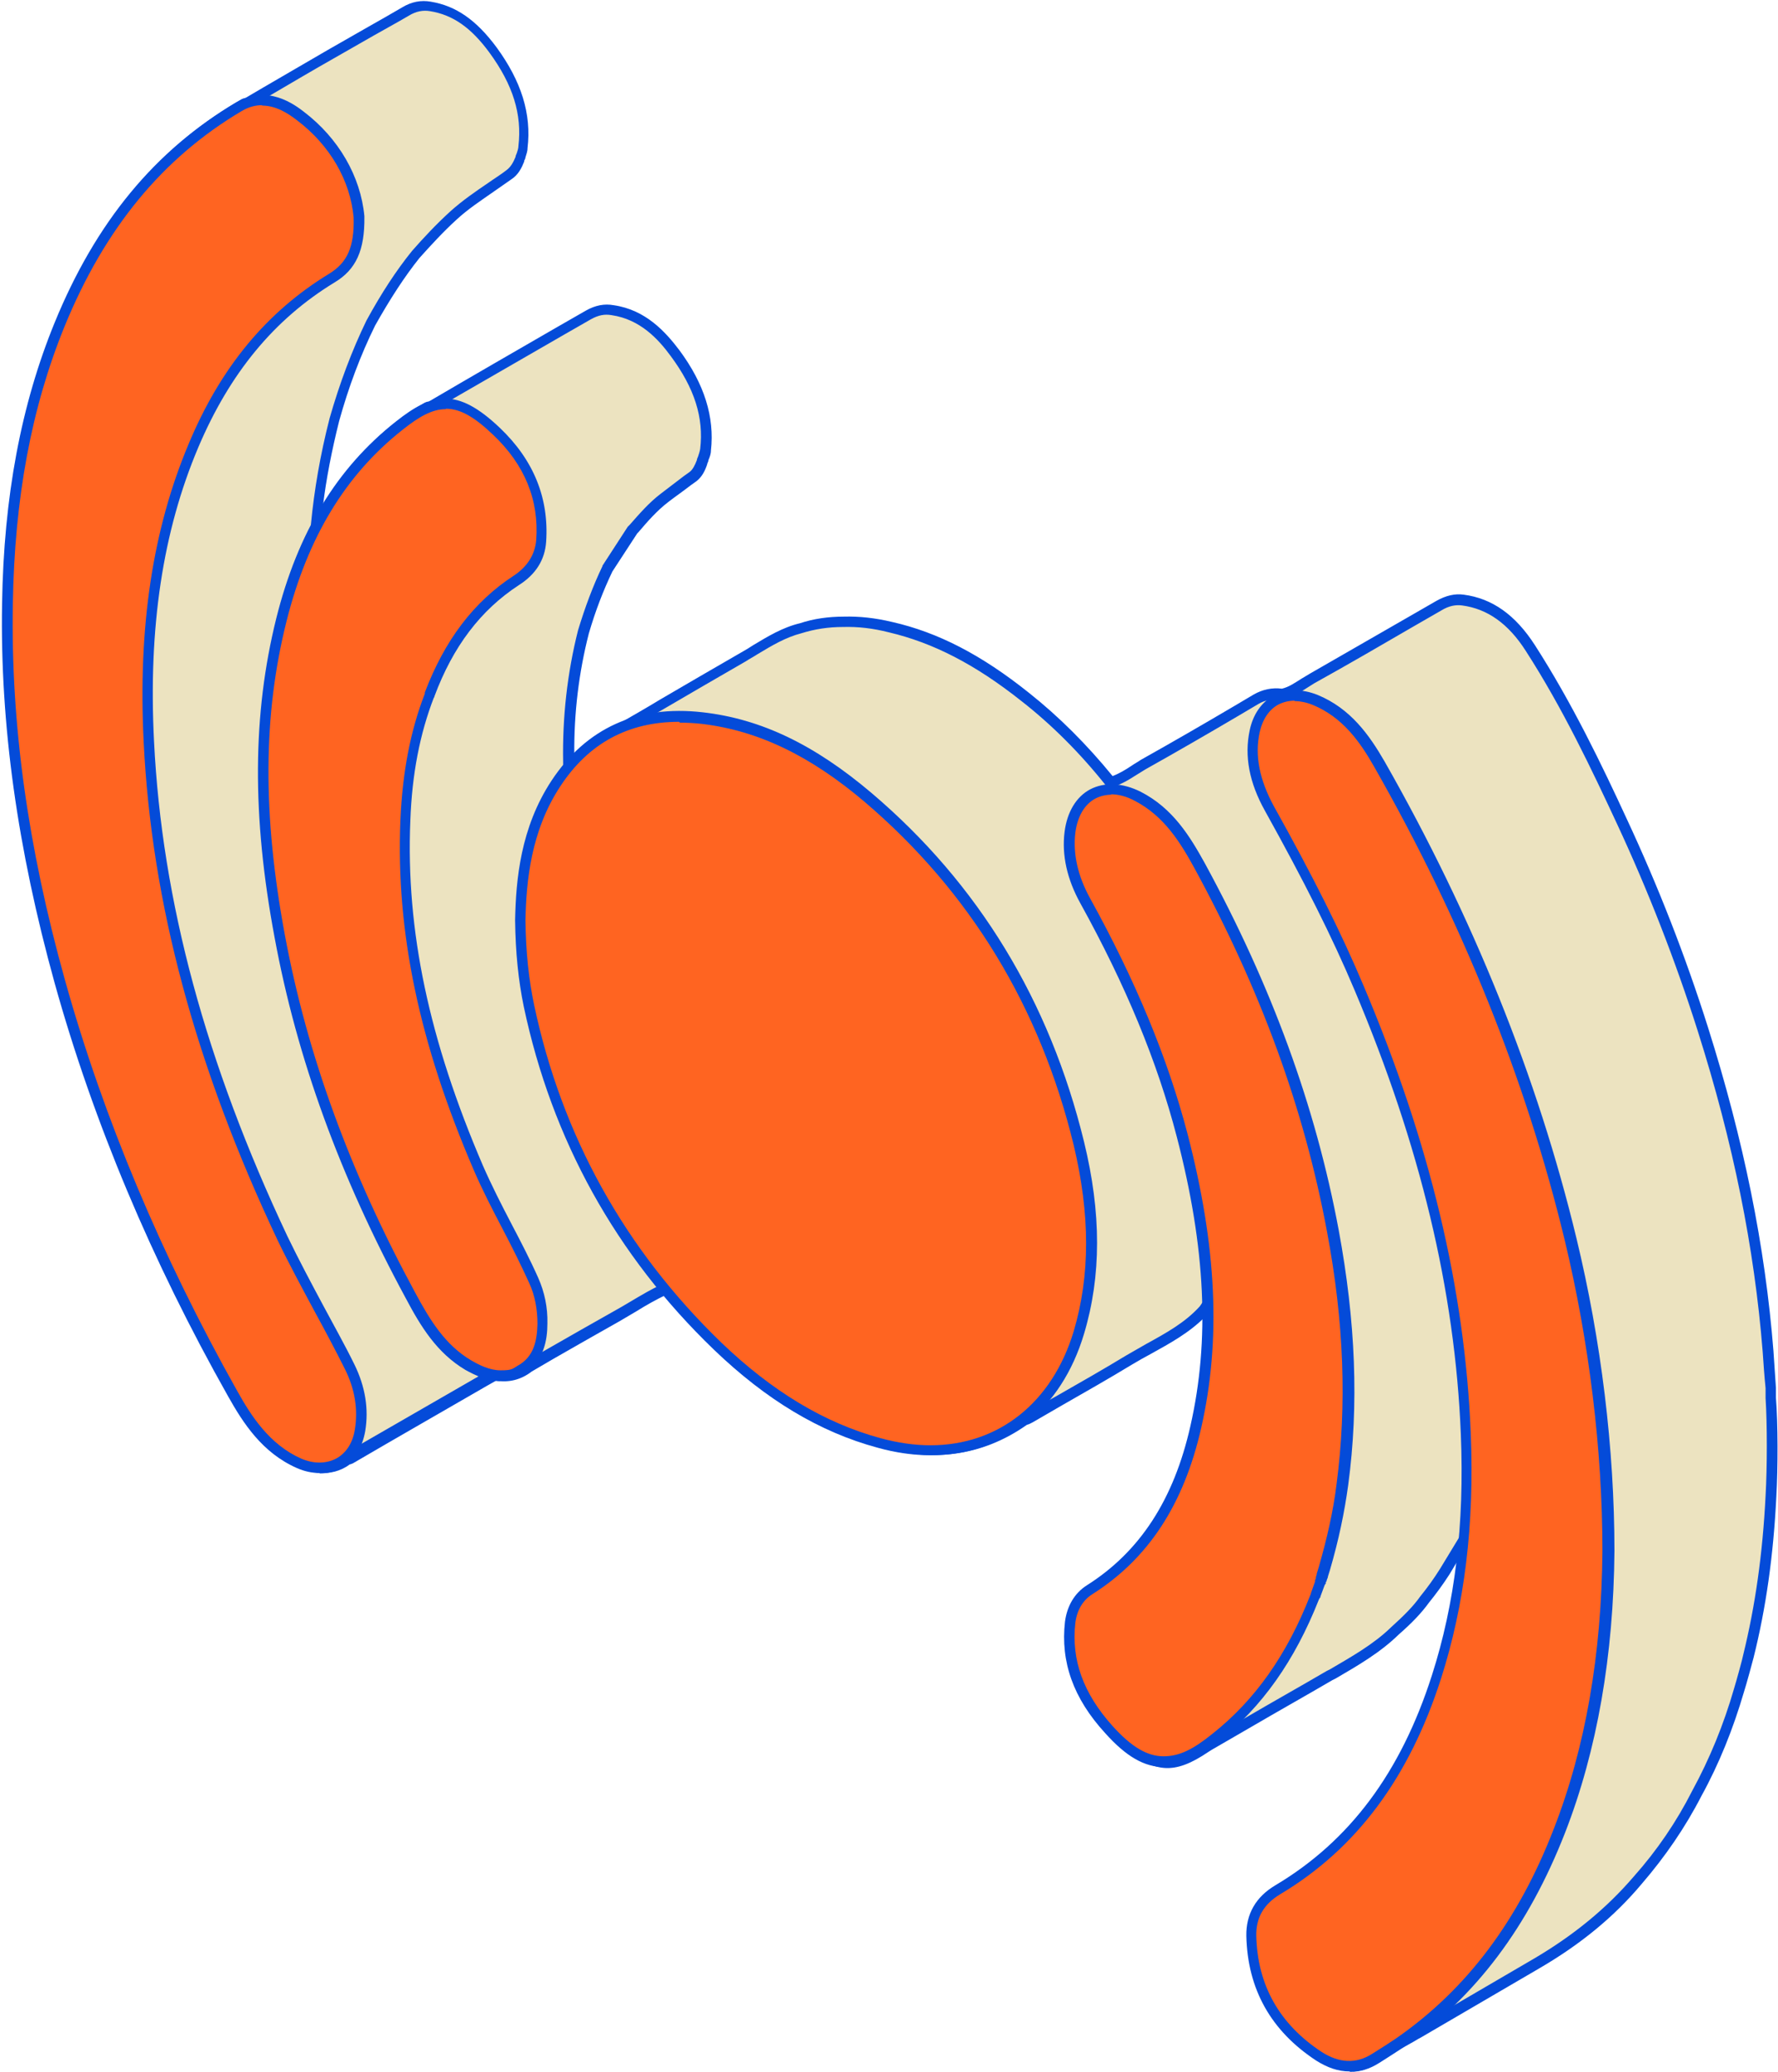
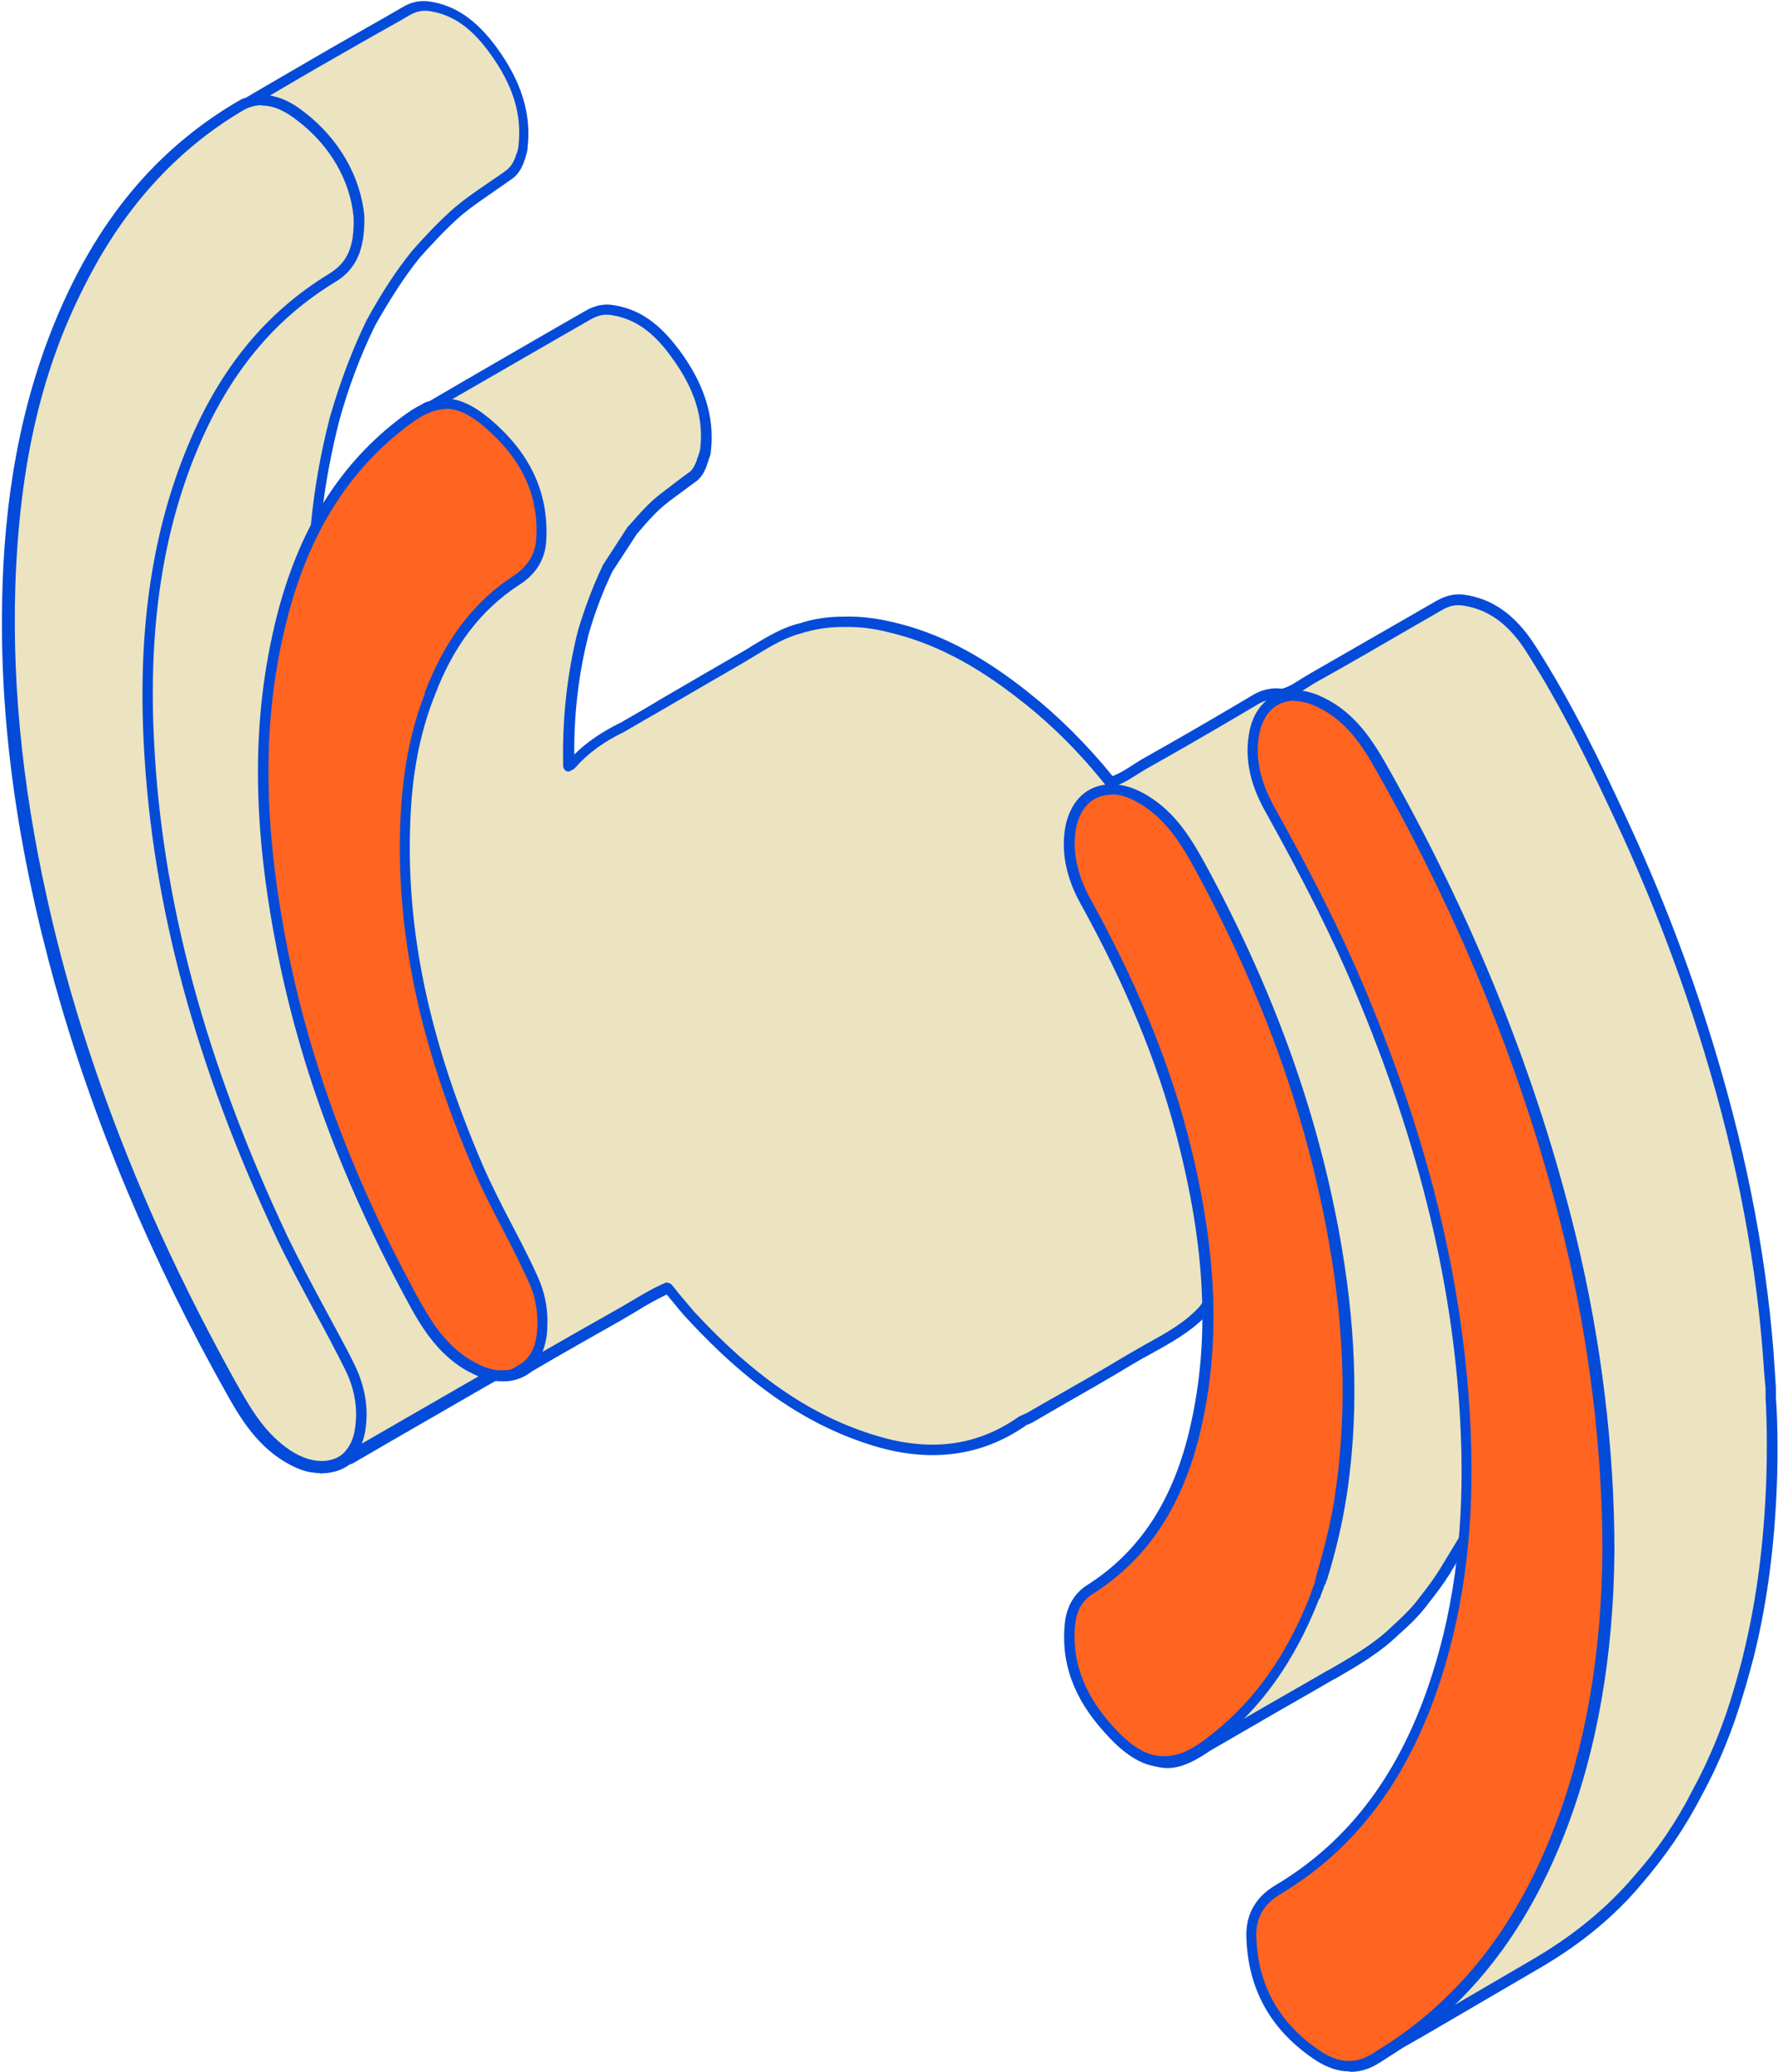
<svg xmlns="http://www.w3.org/2000/svg" height="500.3" preserveAspectRatio="xMidYMid meet" version="1.0" viewBox="-0.5 -0.2 429.4 500.3" width="429.4" zoomAndPan="magnify">
  <g>
    <g id="change1_1">
      <path d="M427.2,361.3c-.7,13.1-2.3,26-5.4,38.7-.2,.7-1.8,6.6-2.3,8.1-2.5,8.7-5.9,17-10.2,24.9-3.9,7.6-8.6,14.5-14.3,20.9-7,8.2-15.3,14.8-24.5,20.2-9.5,5.6-19.1,11.1-28.6,16.7-.8,.5-5.3,2.9-6.9,3.9-3.4,2.2-6.9,4.6-10.2,3.7-6.7-1.2-11.4-5.5-15.3-10.7-4.6-6.3-7.6-13.1-7.4-21.1,.1-5,2.4-8.4,6.7-11,15.5-9.2,26-22.8,33.3-39,6.6-14.6,9.8-30.1,11.2-46-1.7,2.8-3.4,5.6-5.1,8.4-1.5,2.3-3.1,4.6-4.9,6.8-2.1,2.8-4.6,5.2-7.2,7.6-4.6,4.5-10.2,7.7-15.8,10.9-9.7,5.6-19.4,11.2-29.2,16.8-.3,.2-.6,.3-.8,.5-7.7,5.2-11.9,5.2-19.8-1.6-8.4-7.3-13.2-16.6-12.5-28.1,.2-3.8,2.1-6.7,5.5-8.9,12.6-8.1,19.7-20.3,23.8-34.3,3.3-11.1,4.2-22.6,4.1-34.1-.9,0-1.1,.8-1.5,1.3-5.1,5.5-11.9,8.4-18.1,12.1-7.9,4.7-16,9.3-24,13.9-.5,.3-1.1,.6-1.7,.8-11,7.8-23.1,8.6-35.6,4.9-18-5.4-32-16.7-44.6-30.3-2-2.1-3.8-4.4-5.7-6.7-4.3,1.8-8.2,4.5-12.2,6.8-7.2,4-14.3,8.2-21.4,12.2-2.4,1.9-5.1,2.5-8.2,1.9-11.6,6.7-23.1,13.4-34.7,20-.3,.2-.7,.3-1.1,.5-4,3.1-9.8,2.3-15-1.6-6.1-4.5-9.6-10.9-13.1-17.3-7.2-13.1-13.9-26.4-19.9-40.1-10-22.9-18.2-46.4-24-70.7C4.5,195.8,1,168.8,1.9,141.3c.9-26,5.4-51.2,17.4-74.6,9-17.5,21.6-31.8,38.9-41.7,.3-.2,.7-.3,1-.4,6.6-3.9,13.3-7.7,20-11.6,6-3.5,12.1-6.9,18.1-10.3,1.9-1.1,3.9-1.7,6.1-1.3,6.7,1.1,11.3,5.3,15.1,10.5,5.1,6.9,8.3,14.6,7.3,23.5-.1,1-.5,1.9-.8,2.8-.6,1.4-1.3,2.8-2.6,3.8-4.5,3.2-9.3,6.1-13.4,9.8-3.2,3-6.2,6.1-9.1,9.4-4.1,5.2-7.6,10.8-10.8,16.6-3.7,7.5-6.6,15.3-8.8,23.4-2.1,8.3-3.6,16.7-4.4,25.3,0,.3,0,.7,0,1,.2-.3,.4-.5,.6-.8,6.3-11.7,14.6-21.4,26.1-28.3,.3-.2,.7-.3,1.1-.5,10.4-6,20.8-12,31.2-18,2.3-1.3,4.5-2.6,6.8-3.9,1.8-1,3.7-1.6,5.8-1.1,6.7,1,11.3,5.3,15.1,10.4,5.1,6.9,8.3,14.5,7.3,23.3-.1,1-.5,2-.8,3-.5,1.3-1.1,2.6-2.2,3.5-2.3,1.7-4.6,3.4-6.9,5.1-2.9,2.2-5.3,5-7.6,7.7-2,3.1-4,6.2-6.1,9.4-2.4,4.9-4.3,10-5.8,15.2-2.6,10.4-3.8,20.9-3.6,31.6,0,.3,0,.6,0,.9,.3-.2,.5-.4,.8-.6,3.4-3.8,7.6-6.6,12.2-8.9,9.8-5.7,19.5-11.4,29.3-17,4.4-2.5,8.7-5.6,13.7-6.9,3.4-1.1,6.8-1.6,10.3-1.5,3.9-.1,7.6,.4,11.4,1.3,12.3,2.8,22.8,9.1,32.6,16.8,7.7,6,14.5,13,20.6,20.6,3-.8,5.3-2.7,7.9-4.2,9.1-5.2,18.2-10.5,27.3-15.8,2-1.1,4-1.5,6.3-1.2,2.8-.6,4.9-2.4,7.3-3.8,10.2-5.8,20.4-11.7,30.6-17.6,1.8-1,3.7-1.6,5.8-1.3,7.5,1,12.5,5.7,16.3,11.6,8.5,13.3,15.5,27.5,22.1,41.9,7.6,16.3,14.1,33,19.5,50.2,8,25.4,13.7,51.2,15.8,77.8,.3,3.7,.5,7.5,.7,11.2,.4,6.5,.3,17.1,0,23.7Z" fill="#ece3c0" />
    </g>
    <g id="change2_3">
      <path d="M326.3,499.9c-.6,0-1.2,0-1.7-.2-8-1.5-13-7.1-16-11.2-5.3-7.2-7.8-14.3-7.6-21.9,.1-5.3,2.5-9.1,7.4-12,14.3-8.5,25-21,32.8-38.4,5.2-11.6,8.7-24.7,10.5-39.8l-2.1,3.5c-1.6,2.5-3.3,4.8-5,6.9-1.8,2.5-4.1,4.9-7.3,7.7-4.5,4.4-9.9,7.5-15.2,10.6l-.8,.4c-6.5,3.8-13.1,7.5-19.6,11.3l-9.5,5.5c-.3,.2-.5,.3-.8,.5-8.4,5.7-13.2,5.3-21.3-1.7-9.3-8-13.6-17.8-12.9-29.1,.3-4.2,2.2-7.4,6.1-9.9,11.1-7.1,18.7-18.1,23.3-33.6,2.7-9.2,4-19,4-30.8-3.8,3.9-8.6,6.5-13.1,9-1.5,.8-3.1,1.7-4.6,2.6-5.6,3.4-11.4,6.7-17,9.9-2.3,1.3-4.6,2.7-6.9,4-.4,.2-.9,.5-1.3,.6-.1,0-.3,.1-.4,.2-10.6,7.4-22.9,9.1-36.6,5-15.9-4.8-30.2-14.5-45.1-30.6-1.4-1.5-2.7-3.1-4-4.7-.4-.4-.7-.9-1.1-1.3-2.5,1.2-5,2.6-7.4,4.1-1.3,.8-2.6,1.5-3.9,2.3-5.3,3-10.8,6.1-16,9.1l-5.3,3.1c-2.6,2-5.5,2.7-8.6,2.2l-2.3,1.3c-10.7,6.2-21.4,12.3-32,18.5-.3,.2-.6,.3-.9,.4h-.1c-4.4,3.3-10.7,2.7-16.4-1.6-6.3-4.7-9.9-11.3-13.5-17.6-7.5-13.4-14.2-27-20-40.2-10.4-23.7-18.5-47.5-24.1-71C2.7,193.8-.2,167.2,.6,141.3c1-29.9,6.6-53.8,17.6-75.1,9.5-18.4,22.8-32.7,39.4-42.3,.3-.2,.6-.3,.9-.4h.2c0,0,4.6-2.7,4.6-2.7,5.1-3,10.2-5.9,15.3-8.9,3.3-1.9,6.5-3.7,9.8-5.6,2.8-1.6,5.5-3.1,8.2-4.7,2.3-1.4,4.6-1.8,6.9-1.4,6.1,1,11,4.4,15.9,11,6,8.2,8.5,16.1,7.5,24.4,0,.8-.3,1.5-.5,2.2,0,.3-.2,.6-.3,.8,0,0,0,.1,0,.2-.6,1.5-1.4,3.2-3.1,4.3-1.4,1-2.9,2-4.3,3-3,2.1-6.2,4.2-8.9,6.7-3.3,3-6.3,6.3-9,9.3-3.6,4.5-7.1,9.9-10.7,16.3-3.5,7.1-6.4,14.8-8.7,23.1-1.8,7.2-3.1,13.9-3.9,20.4,6.5-10.8,14.5-18.9,24.3-24.7,.3-.2,.6-.3,.9-.4h.3c10.4-6.1,20.8-12.1,31.2-18.1,2.3-1.3,4.5-2.6,6.8-3.9,2.3-1.3,4.5-1.7,6.7-1.3,7.7,1.1,12.5,6.4,15.9,10.9,6,8.1,8.5,16.1,7.6,24.2,0,.8-.3,1.6-.6,2.3,0,.3-.2,.6-.3,.9,0,0,0,0,0,.1-.5,1.5-1.2,3-2.6,4.1l-1.4,1c-1.8,1.4-3.7,2.7-5.5,4.1-2.6,2-4.9,4.6-7.1,7.2l-.3,.3-6,9.2c-2.2,4.6-4.1,9.5-5.7,15-2.4,9.4-3.6,19.2-3.5,29.2,3-3,6.7-5.5,11.2-7.7,3.1-1.8,6.3-3.6,9.4-5.5,6.5-3.8,13.2-7.7,19.8-11.5,.9-.5,1.9-1.1,2.8-1.7,3.5-2.1,7.1-4.3,11.3-5.3,3.3-1.1,6.9-1.6,10.6-1.6,3.7-.1,7.5,.3,11.7,1.3,11,2.5,21.5,7.9,33,17.1,7.2,5.7,14,12.5,20.2,20.1,1.6-.6,3.1-1.5,4.6-2.5,.7-.5,1.5-.9,2.2-1.4,7.5-4.2,15.1-8.6,22.4-12.9l4.9-2.9c2.1-1.2,4.4-1.7,6.8-1.4,1.7-.4,3.1-1.4,4.7-2.4,.7-.4,1.3-.8,2-1.2,8-4.6,16.2-9.3,24-13.8l6.6-3.8c2.3-1.3,4.5-1.8,6.6-1.5,6.9,.9,12.5,4.9,17.2,12.2,9,14,16.2,29,22.2,42,7.6,16.3,14.2,33.2,19.6,50.3,8.6,27.2,13.8,52.8,15.8,78.1,.2,3,.4,6,.6,8.9v2.4c.5,6.2,.5,16.9,.1,23.9-.7,14.2-2.5,26.9-5.5,38.9-.2,.8-1.8,6.7-2.3,8.2-2.6,8.9-6,17.4-10.3,25.2-3.9,7.6-8.8,14.7-14.4,21.2-6.7,8-14.9,14.7-24.9,20.5l-28.6,16.7c-.2,.1-.8,.4-1.4,.8-1.6,.9-4.3,2.4-5.4,3.1l-.4,.3c-2.9,1.9-6,3.9-9,3.9Zm27.2-130.5c.1,0,.3,0,.4,0,.6,.2,.9,.7,.9,1.3-1.6,17.9-5.3,33-11.3,46.4-8.1,17.9-19.1,30.8-33.8,39.6-4.1,2.5-6,5.5-6.1,9.9-.2,7,2.2,13.6,7.1,20.3,4.5,6.1,9,9.2,14.5,10.2,0,0,0,0,.1,0,2.5,.7,5.7-1.3,8.7-3.3l.4-.3c1.1-.7,3.8-2.2,5.5-3.2,.7-.4,1.2-.7,1.4-.8l28.6-16.7c9.7-5.7,17.6-12.2,24.2-19.9,5.6-6.3,10.3-13.2,14.1-20.7,4.2-7.7,7.6-16,10.1-24.7,.5-1.6,2.1-7.4,2.2-8.1,2.9-11.8,4.7-24.4,5.4-38.4h1.3c0,0-1.3,0-1.3,0,.4-6.9,.4-17.5,0-23.6v-2.4c-.3-2.9-.5-5.9-.7-8.8-2-25.1-7.1-50.4-15.7-77.5-5.4-17-12-33.9-19.5-50-6-12.9-13.1-27.9-22-41.7-4.2-6.6-9.3-10.2-15.4-11-1.6-.2-3.2,.1-5,1.2l-6.6,3.8c-7.9,4.6-16,9.3-24.1,13.8-.6,.4-1.3,.8-1.9,1.2-1.7,1.1-3.5,2.3-5.7,2.8-.2,0-.3,0-.5,0-1.9-.3-3.7,0-5.4,1l-4.9,2.9c-7.3,4.3-14.9,8.7-22.4,12.9-.7,.4-1.4,.9-2.1,1.3-1.9,1.2-3.8,2.4-6.1,3-.5,.1-1,0-1.3-.4-6.2-7.8-13.1-14.7-20.4-20.4-11.2-8.9-21.4-14.1-32-16.6-3.9-1-7.5-1.4-11.1-1.3-3.5,0-6.8,.5-10,1.5-3.9,1-7.2,3-10.7,5.1-.9,.6-1.9,1.1-2.8,1.7-6.6,3.8-13.3,7.7-19.8,11.5-3.2,1.8-6.4,3.7-9.5,5.5-5,2.4-8.8,5.2-11.8,8.6-.3,.3-.5,.5-.7,.6h-.2c-.4,.4-.9,.5-1.3,.3-.4-.2-.7-.6-.8-1.1v-.3c0-.2,0-.5,0-.7-.2-10.9,1-21.6,3.6-31.9,1.7-5.6,3.6-10.7,5.9-15.5,0,0,0,0,0-.1l6.1-9.4c0,0,0,0,.1-.1l.4-.4c2.3-2.6,4.6-5.3,7.5-7.5,1.8-1.4,3.7-2.8,5.5-4.2l1.4-1c.8-.6,1.3-1.6,1.8-2.9,0-.3,.2-.6,.3-.9,.2-.6,.4-1.2,.5-1.8,.9-7.6-1.4-14.7-7.1-22.4-3-4.1-7.4-8.9-14.3-9.9-1.7-.3-3.2,0-5,1-2.3,1.3-4.5,2.6-6.8,3.9-10.4,6-20.8,12-31.2,18,0,0,0,0,0,0-.1,0-.3,.1-.4,.2-.2,0-.4,.2-.6,.3-10.6,6.3-18.9,15.4-25.6,27.8-.1,.2-.3,.5-.5,.7l-.2,.2c-.3,.5-.9,.7-1.4,.5-.5-.1-.9-.6-.9-1.1v-.2c0-.3,0-.6,0-.9,.8-8.2,2.2-16.5,4.5-25.5,2.4-8.4,5.4-16.4,8.9-23.6,3.6-6.6,7.2-12.1,11-16.8,2.8-3.2,5.9-6.5,9.3-9.6,2.9-2.6,6.1-4.8,9.2-6.9,1.4-1,2.9-1.9,4.3-3,1.1-.8,1.7-2,2.2-3.2,0-.3,.2-.6,.3-.9,.2-.6,.4-1.2,.4-1.7,.9-7.7-1.3-14.8-7-22.6-4.4-6-8.8-9.1-14.3-10-1.7-.3-3.4,0-5.2,1.1-2.7,1.6-5.5,3.1-8.3,4.7-3.3,1.9-6.5,3.7-9.8,5.6-5.1,2.9-10.2,5.9-15.3,8.9l-4.7,2.7s0,0-.2,0h-.3c-.2,.2-.4,.3-.5,.4-16.1,9.3-29,23.2-38.3,41.2C9.6,88.3,4.2,111.8,3.2,141.3c-.8,25.7,2.1,52.1,8.9,80.8,5.5,23.3,13.6,47,23.9,70.5,5.8,13.2,12.5,26.6,19.9,40,3.6,6.4,6.9,12.5,12.8,16.8,4.9,3.6,10,4.2,13.5,1.6,0,0,.2-.1,.3-.2h.3c.2-.2,.4-.3,.6-.4,10.7-6.2,21.4-12.3,32.1-18.5l2.7-1.5c.3-.2,.6-.2,.9-.1,2.7,.6,5,0,7.1-1.6,0,0,.1,0,.2-.1l5.4-3.1c5.2-3,10.7-6.1,16-9.1,1.3-.7,2.6-1.5,3.8-2.2,2.7-1.6,5.5-3.3,8.5-4.6,.5-.2,1.1,0,1.5,.3,.6,.7,1.2,1.4,1.7,2.1,1.3,1.5,2.6,3.1,3.9,4.6,14.6,15.8,28.6,25.3,44,29.9,13.2,4,24.5,2.4,34.5-4.7,0,0,.1,0,.2-.1,.2,0,.4-.2,.5-.2,.4-.2,.7-.3,1.1-.5,2.3-1.3,4.6-2.7,7-4,5.6-3.2,11.4-6.5,17-9.9,1.5-.9,3.2-1.8,4.7-2.7,4.9-2.7,9.5-5.2,13.1-9.2,0,0,.1-.2,.2-.3,.3-.5,.9-1.4,2.2-1.5,.3,0,.7,.1,.9,.4,.2,.2,.4,.6,.4,.9,.2,13.4-1.1,24.4-4.1,34.5-4.7,16.1-12.7,27.6-24.3,35.1-3.1,2-4.7,4.5-4.9,7.9-.6,10.5,3.4,19.6,12,27,7.7,6.7,11.3,6.2,18.2,1.5,.3-.2,.6-.4,.9-.6l9.5-5.5c6.5-3.8,13.1-7.5,19.6-11.3l.8-.4c5.1-3,10.5-6,14.8-10.2,3.1-2.8,5.3-5,7-7.4,1.7-2.1,3.3-4.3,4.8-6.7l5.1-8.4c.2-.4,.7-.6,1.1-.6Z" fill="#044bd9" />
    </g>
  </g>
  <g>
    <g>
      <g id="change3_4">
-         <path d="M260,275.8c-8.2-33.6-25.3-61.7-50.8-83.5-13.5-11.5-26.3-17.6-40.1-19.2-15.3-1.7-27.2,3.6-35.3,15.9-7.3,11.1-8.4,23.4-8.6,33h0c.1,7.9,.8,14.5,2.1,20.7,6.7,31.8,22,59.5,45.5,82.1,12.4,12,25.2,19.6,39.1,23.4,4.3,1.2,8.4,1.7,12.4,1.7,16.9,0,30.4-10.3,35.8-28.4,4.1-13.7,4.1-28.7,0-45.7Z" fill="#ff6421" />
-       </g>
+         </g>
      <g id="change2_5">
-         <path d="M224.2,351.2c-4.1,0-8.4-.6-12.7-1.8-14.1-3.8-27-11.6-39.6-23.7-23.7-22.8-39.1-50.7-45.9-82.8-1.3-6.3-2-13-2.1-20.9,.2-9.8,1.3-22.3,8.8-33.7,8.4-12.7,20.7-18.3,36.5-16.5,14.1,1.6,27,7.8,40.8,19.5,25.8,21.9,43,50.2,51.3,84.2,4.2,17.2,4.2,32.4,0,46.4-5.5,18.4-19.3,29.3-37,29.3Zm-60.7-177.1c-12.3,0-21.9,5.2-28.7,15.6-7.1,10.8-8.2,22.9-8.4,32.3,.1,7.8,.8,14.3,2.1,20.5,6.7,31.6,21.9,59,45.2,81.5,12.3,11.8,24.9,19.4,38.5,23.1,4.1,1.1,8.1,1.7,12,1.7,16.5,0,29.4-10.3,34.6-27.5,4-13.5,4-28.2,0-45h0c-8.1-33.4-25.1-61.2-50.4-82.8-13.3-11.3-25.9-17.3-39.4-18.9-1.8-.2-3.6-.3-5.3-.3Z" fill="#044bd9" />
-       </g>
+         </g>
    </g>
    <g>
      <g id="change3_2">
        <path d="M378.8,298.9c-9.4-38.7-24.9-77.3-46.1-114.6-3.5-6.2-7.9-12.4-15.6-15.6-3.4-1.4-6.7-1.4-9.4,0-2.6,1.4-4.5,4.1-5.2,7.6-1.2,6,0,12,3.6,18.5,9.6,17.1,16.2,30.5,21.7,43.3,16,37.7,24.4,72.9,25.8,107.7,.9,21.9-1.4,41.1-7.1,58.7-7.6,23.6-20.1,40.4-38.2,51.3-4.4,2.6-6.6,6.4-6.5,11.2,.3,12.4,5.8,22.1,16.4,29,2.4,1.6,4.9,2.4,7.3,2.4s4.2-.6,6.3-1.9c.6-.4,4.6-2.9,6-3.8,17.2-12,29.8-28.7,38.6-51.2,7.6-19.6,11.6-42.3,11.8-67.5h0c0-24.5-3.2-50.6-9.1-75.3Z" fill="#ff6421" />
      </g>
      <g id="change2_2">
        <path d="M325.4,500c-2.7,0-5.3-.9-8-2.6-11-7.2-16.6-17.3-16.9-30.1-.1-5.3,2.3-9.5,7.1-12.3,17.9-10.7,30.2-27.2,37.7-50.6,5.6-17.4,7.9-36.5,7-58.3-1.4-34.6-9.8-69.7-25.7-107.3-5.4-12.8-12.1-26.1-21.6-43.2-3.8-6.8-5-13.2-3.7-19.4,.8-3.9,2.9-6.9,5.9-8.5,3-1.6,6.7-1.6,10.5-.1,8,3.3,12.5,9.7,16.2,16.1,21.3,37.4,36.9,76.1,46.3,115,6,24.8,9.2,50.9,9.2,75.6-.2,25.3-4.2,48.2-11.9,68-8.9,22.8-21.6,39.7-39,51.8-1.1,.8-3.8,2.5-5.2,3.4l-.8,.5c-2.2,1.4-4.5,2.1-6.9,2.1Zm-13.2-331c-1.4,0-2.7,.3-3.9,.9-2.3,1.2-3.9,3.6-4.6,6.8-1.2,5.6,0,11.4,3.4,17.7,9.6,17.2,16.3,30.6,21.7,43.4,16,37.8,24.5,73.2,25.9,108.2,.9,22.1-1.5,41.4-7.2,59.2-7.7,23.9-20.4,41-38.8,52-4,2.4-5.9,5.7-5.8,10.1,.3,11.9,5.6,21.3,15.8,28,4.2,2.7,8.3,2.9,12.1,.5l.8-.5c1.3-.8,4.1-2.6,5.1-3.3,17-11.8,29.5-28.4,38.1-50.7,7.6-19.5,11.5-42,11.7-67,0-24.4-3.2-50.4-9.1-75-9.3-38.6-24.8-77.1-46-114.3-3.4-6-7.6-12-14.9-15-1.5-.6-3-.9-4.4-.9Z" fill="#044bd9" />
      </g>
    </g>
    <g>
      <g id="change3_3">
-         <path d="M76.7,316c-3-5.6-6.2-11.4-8.9-17.2-19.8-41.9-30.4-81.2-32.3-119.9-1.4-27.7,2.1-51.1,10.8-71.6,7.6-18.1,18.6-31.3,33.4-40.4,4.8-2.9,6.7-7.2,6.6-14.7,0,0,0,0,0,0-.8-9.3-6-18.1-14.1-24.3-3.5-2.7-8.8-5.8-14.9-2.2-19.4,11.5-33.6,28.7-43.3,52.6C5.9,97.8,1.8,119.9,1.3,145.6c-.5,29,3.6,58.8,12.6,91.2,9.3,33.4,23.3,66.8,41.7,99.5,3.5,6.3,8,13.3,16,16.8,1.7,.7,3.4,1.1,5,1.1s3.2-.4,4.6-1.1c2.8-1.5,4.6-4.3,5.2-8,.8-5.2,0-10.3-2.5-15.3-2.3-4.7-4.8-9.3-7.3-13.8Z" fill="#ff6421" />
-       </g>
+         </g>
      <g id="change2_4">
        <path d="M76.7,355.5c-1.8,0-3.7-.4-5.5-1.2-8.4-3.7-13-10.9-16.6-17.3-18.5-32.8-32.6-66.4-41.9-99.8C3.7,204.7-.5,174.7,0,145.6c.4-25.9,4.6-48.1,12.7-67.9,9.9-24.2,24.2-41.6,43.9-53.2,7.5-4.4,14.1,.6,16.3,2.3,8.4,6.4,13.7,15.6,14.6,25.2,0,0,0,.1,0,.2,.1,8-2,12.7-7.2,15.8-14.6,8.9-25.3,21.9-32.9,39.8-8.6,20.3-12.1,43.5-10.7,71,1.9,38.6,12.5,77.7,32.2,119.5,2.8,5.8,5.9,11.6,8.9,17.2l-1.1,.6,1.1-.6c2.4,4.5,5,9.1,7.3,13.8,2.6,5.3,3.5,10.7,2.6,16.1-.7,4-2.7,7.2-5.8,8.9-1.6,.9-3.3,1.3-5.2,1.3ZM62.8,25.2c-1.6,0-3.2,.4-4.9,1.4-19.1,11.3-33.1,28.3-42.8,52C7.1,98.2,3,120.1,2.6,145.7c-.5,28.9,3.6,58.6,12.6,90.8,9.3,33.3,23.3,66.6,41.6,99.2,3.4,6.1,7.8,12.9,15.4,16.3,3,1.3,6,1.3,8.5,0,2.4-1.3,4-3.8,4.5-7,.8-4.9,0-9.8-2.4-14.6-2.3-4.6-4.8-9.3-7.2-13.7h0c-3-5.6-6.2-11.5-9-17.3-19.9-42.1-30.5-81.5-32.4-120.4-1.4-27.9,2.2-51.5,10.9-72.1,7.7-18.4,18.8-31.8,33.9-41,4.4-2.7,6.1-6.5,5.9-13.6-.8-8.9-5.7-17.4-13.6-23.4-2.3-1.8-5.2-3.6-8.5-3.6Z" fill="#044bd9" />
      </g>
    </g>
    <g>
      <g id="change3_1">
        <path d="M317.4,385.2c0,0,0-.2,0-.3l1-2.8c0,0,0-.2,0-.3l.2-.5c0,0,0-.2,0-.3l.2-.6c0,0,0-.2,0-.2l.5-1.6c2.1-7.1,3.5-13.7,4.4-20.3,2.5-19.2,1.8-39.3-2.3-61.2-5.6-29.9-16.1-58.7-32.2-88.2-3.5-6.4-7.5-13-15-16.8-4-2.1-7.9-2.3-11-.6-3.1,1.6-5,4.9-5.5,9.3-.6,5.4,.6,10.9,3.7,16.5,11.1,20,18.7,38.5,23.4,56.7,7,27.1,8.1,49.5,3.3,70.4-4.1,18.2-12.5,31-25.6,39.3-2.7,1.7-4.4,4.4-4.8,7.9-1.1,9.3,2,17.7,9.4,25.9,4.7,5.2,8.8,7.7,13.2,7.7s7.9-1.9,12.7-5.7c10.4-8.3,18.2-19.3,23.9-33.9l.2-.4Z" fill="#ff6421" />
      </g>
      <g id="change2_1">
        <path d="M280.6,426.5c-4.7,0-9.1-2.5-14.2-8.2-7.7-8.4-10.8-17.2-9.7-26.9,.5-3.8,2.3-6.9,5.3-8.8,12.8-8.1,21-20.7,25-38.5,4.7-20.7,3.7-42.9-3.3-69.8-4.7-18.1-12.3-36.5-23.3-56.4-3.2-5.8-4.5-11.6-3.8-17.2,.6-4.8,2.8-8.5,6.2-10.3,3.5-1.8,7.8-1.6,12.2,.6,7.8,4,11.9,10.8,15.5,17.3,16.1,29.6,26.7,58.5,32.3,88.5,4.1,22.1,4.9,42.2,2.3,61.6-.9,6.6-2.3,13.3-4.4,20.5l-.5,1.6c0,.1,0,.2-.1,.4l-.2,.5c0,.2,0,.3-.2,.4v.4c-.2,.1-.2,.3-.3,.4l-1,2.7c0,.1,0,.3-.2,.4,0,0,0,0,0,0l-.2,.4c-5.8,14.7-13.7,25.9-24.3,34.3-5.2,4.1-9.4,6-13.5,6Zm-12.6-234.8c-1.4,0-2.7,.3-3.9,.9-2.7,1.4-4.4,4.4-4.9,8.3-.6,5.1,.6,10.4,3.5,15.7,11.1,20.1,18.8,38.7,23.6,57,7.1,27.3,8.1,49.9,3.3,71-4.2,18.5-12.8,31.6-26.2,40.1-2.4,1.5-3.8,3.9-4.2,7-1,8.9,1.9,17,9,24.9,4.6,5.1,8.4,7.3,12.3,7.3s7.2-1.7,11.9-5.5c10.2-8.1,17.9-19,23.5-33.3l.2-.5s0,0,0-.1l1-2.8c0,0,0-.2,0-.3l.2-.5s0-.2,0-.3l.2-.6s0,0,0-.1c0,0,0,0,0-.1l.5-1.6c2-7,3.5-13.5,4.3-20.1,2.5-19.1,1.8-39-2.3-60.8-5.5-29.7-16-58.4-32-87.8-3.4-6.2-7.3-12.6-14.4-16.3-2-1.1-4-1.6-5.9-1.6Zm49.4,193.5h0Z" fill="#044bd9" />
      </g>
    </g>
    <g>
      <g id="change3_5">
        <path d="M121.9,296c-2.4-4.6-4.9-9.4-7-14.2-13.1-30.5-18.7-57.1-17.6-83.8,.5-11.4,2.4-21.3,5.8-30.2,0,0,0,0,0,0v-.3c4.7-12.4,11.5-21.4,21-27.6,3.7-2.4,5.7-5.6,6-9.5,.8-10.1-2.9-19-10.8-26.5-9.8-9.3-15.1-7.9-23.4-1.4-14,11-23.2,26.3-28.4,46.9-5.7,22.8-5.9,47.1-.4,76.3,5.4,29.1,15.7,57.5,31.6,86.8,3.6,6.6,7.4,12.9,14,16.8,2.2,1.3,4.8,2.6,7.7,2.6s3.1-.3,4.7-1.2c4.7-2.6,5.4-7.3,5.5-11.2,0-3.7-.6-7.2-2.1-10.5-2-4.5-4.3-8.8-6.5-13.1Z" fill="#ff6421" />
      </g>
      <g id="change2_6">
        <path d="M120.3,333.3c-3.3,0-6.2-1.5-8.4-2.7-6.9-4.1-10.8-10.5-14.4-17.3-15.9-29.4-26.3-57.9-31.7-87.2-5.5-29.4-5.3-53.9,.4-76.9,5.2-20.9,14.7-36.4,28.9-47.6,8.7-6.9,14.7-8.4,25.1,1.5,8.2,7.8,11.9,17,11.2,27.5-.3,4.4-2.5,7.9-6.6,10.5-9.2,6-15.9,14.8-20.4,26.9v.2c0,0,0,0-.1,0h0c-3.4,8.8-5.3,18.5-5.7,29.8-1.1,26.5,4.5,52.9,17.5,83.2,2.1,4.8,4.5,9.5,6.9,14.1h0s-1.1,.6-1.1,.6l1.1-.6c2.2,4.2,4.5,8.6,6.5,13.1,1.5,3.4,2.3,7.1,2.2,11,0,3.9-.8,9.4-6.1,12.3-1.7,.9-3.5,1.4-5.3,1.4Zm-13.2-234.7c-3.2,0-6.4,1.8-10.4,5-13.7,10.8-22.9,25.9-28,46.2-5.7,22.7-5.8,46.7-.4,75.8,5.4,29,15.7,57.2,31.5,86.4,3.5,6.5,7.2,12.6,13.5,16.3,1.9,1.1,4.4,2.4,7.1,2.4s2.8-.3,4.1-1.1c4.1-2.2,4.7-6.4,4.8-10.1,0-3.5-.6-6.9-2-9.9-2-4.4-4.2-8.8-6.4-13l1.1-.6-1.1,.6,1.1-.6-1.1,.6c-2.4-4.6-4.9-9.4-7-14.3-13.2-30.7-18.8-57.5-17.7-84.4,.5-11.6,2.4-21.6,5.9-30.6,0,0,0,0,0,0v-.3c4.8-12.6,11.8-21.9,21.5-28.2,3.3-2.2,5.1-5.1,5.4-8.6,.7-9.7-2.8-18.2-10.4-25.4-4.6-4.4-8-6.3-11.4-6.3Z" fill="#044bd9" />
      </g>
    </g>
  </g>
</svg>